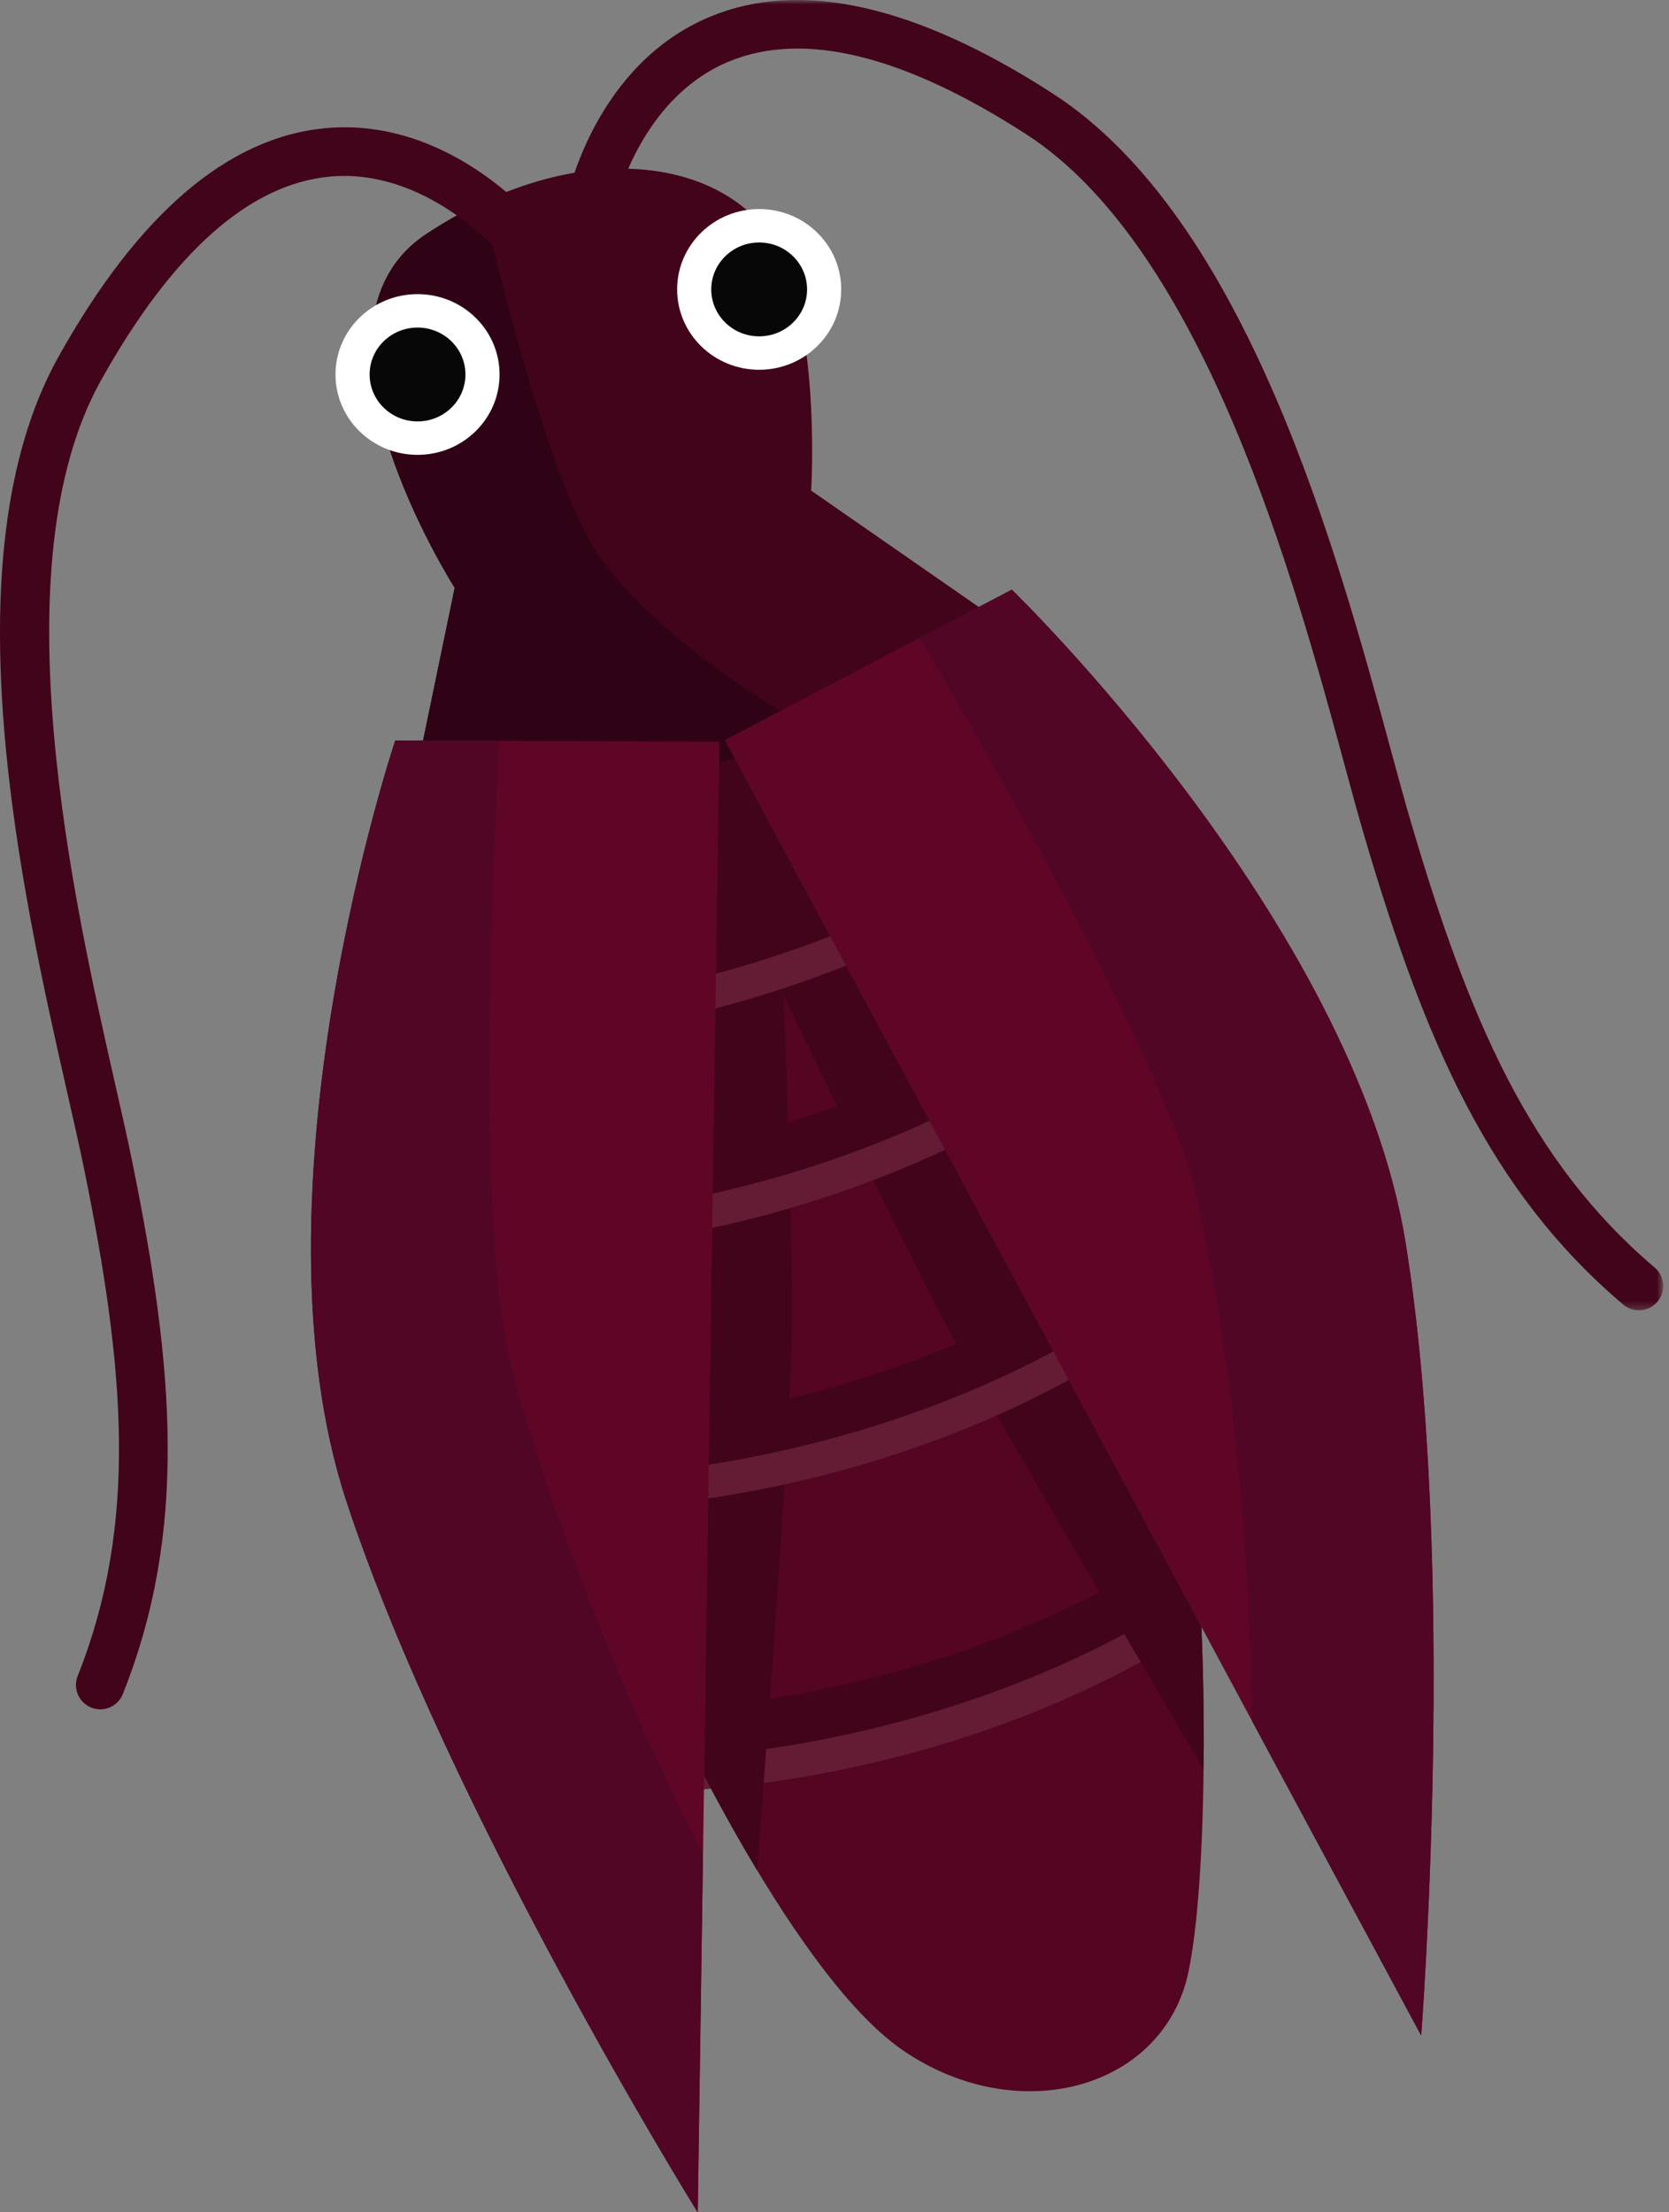
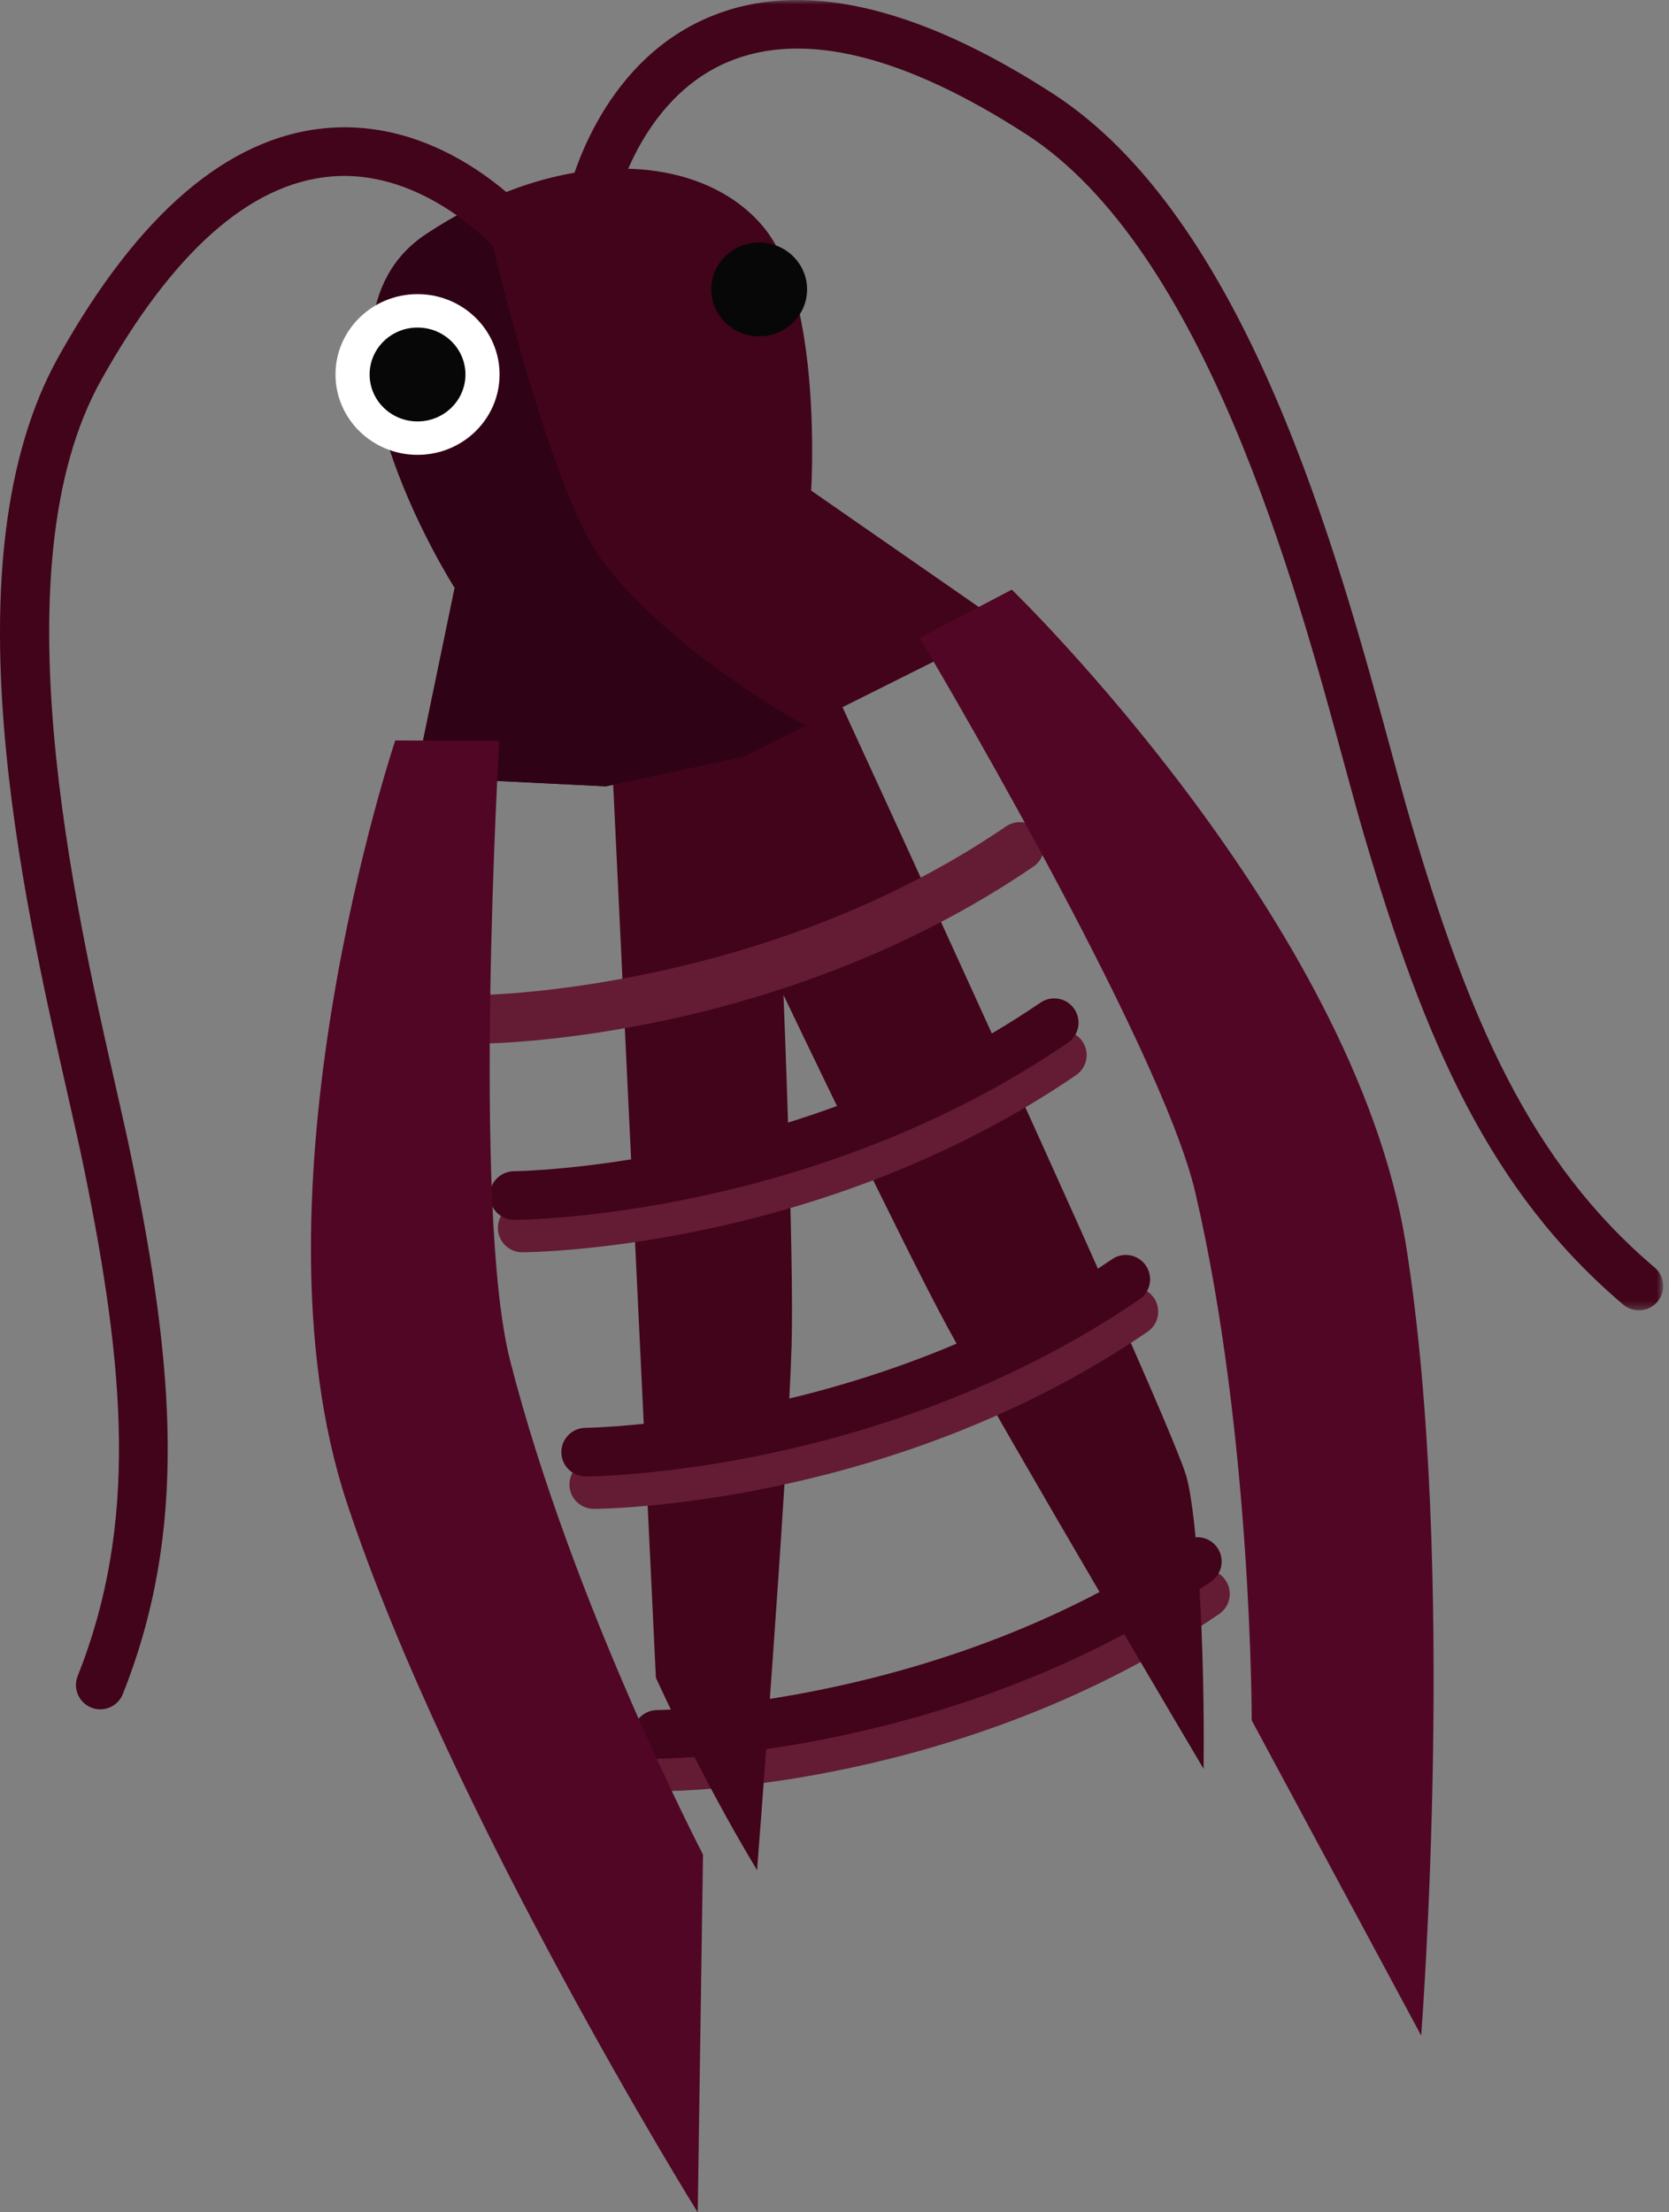
<svg xmlns="http://www.w3.org/2000/svg" xmlns:xlink="http://www.w3.org/1999/xlink" width="206px" height="273px" viewBox="0 0 206 273">
  <rect x="0" y="0" width="206" height="273" fill="#808080" stroke="none" />
  <title>Page 1</title>
  <desc>Created with Sketch.</desc>
  <defs>
    <polygon id="path-1" points="136.286 0.954 136.286 162.667 0.953 162.667 0.953 0.954 136.286 0.954" />
  </defs>
  <g id="Page-1" stroke="none" stroke-width="1" fill="none" fill-rule="evenodd">
    <g id="Project4_sketchy_sketch" transform="translate(-144, -2593)">
      <g id="Page-1" transform="translate(144, 2592)">
-         <path d="M80.954,208.046 C80.954,208.046 97.204,244.296 111.454,254.046 C125.704,263.796 143.703,258.796 146.703,244.296 C149.703,229.796 148.703,191.546 146.453,183.296 C144.203,175.046 92.704,63.796 92.704,63.796 L75.454,93.046 L80.954,208.046 Z" id="Fill-1" fill="#530522" />
        <path d="M82.12,222.046 C80.471,222.046 79.129,220.713 79.121,219.062 C79.112,217.405 80.448,216.056 82.103,216.046 C82.453,216.044 117.263,215.605 147.095,195.235 C148.464,194.3 150.331,194.652 151.264,196.022 C152.198,197.39 151.846,199.256 150.477,200.191 C119.081,221.628 83.627,222.039 82.135,222.046 L82.12,222.046 Z" id="Fill-3" fill="#631C33" />
        <path d="M93.443,231.808 C86.248,219.856 80.954,208.046 80.954,208.046 L75.454,93.046 L92.704,63.796 C92.704,63.796 144.204,175.046 146.454,183.296 C147.815,188.286 148.718,204.252 148.556,219.3 C148.556,219.3 124.393,178.498 116.954,164.796 C111.43,154.623 96.704,123.796 96.704,123.796 C96.704,123.796 98.026,156.359 97.704,167.046 C97.211,183.362 93.443,231.808 93.443,231.808" id="Fill-5" fill="#42041A" />
        <path d="M51.287,96.879 L56.12,73.546 C56.12,73.546 35.454,41.212 52.62,29.879 C69.787,18.546 86.62,20.046 94.12,28.879 C101.62,37.712 100.12,61.546 100.12,61.546 L124.12,78.212 L91.787,94.379 L74.787,98.046 L51.287,96.879 Z" id="Fill-7" fill="#42041A" />
        <path d="M59.544,25.972 C57.257,27.049 54.942,28.347 52.621,29.879 C35.454,41.213 56.121,73.546 56.121,73.546 L51.287,96.879 L74.787,98.046 L91.787,94.379 L99.404,90.571 C99.404,90.571 82.829,81.546 74.329,70.171 C67.354,60.837 59.544,25.972 59.544,25.972" id="Fill-9" fill="#300215" />
        <path d="M61.66,47.217 C61.66,52.694 57.127,57.134 51.535,57.134 C45.943,57.134 41.41,52.694 41.41,47.217 C41.41,41.74 45.943,37.3 51.535,37.3 C57.127,37.3 61.66,41.74 61.66,47.217" id="Fill-11" fill="#FFFFFF" />
        <path d="M57.448,47.217 C57.448,50.416 54.801,53.009 51.535,53.009 C48.269,53.009 45.621,50.416 45.621,47.217 C45.621,44.018 48.269,41.425 51.535,41.425 C54.801,41.425 57.448,44.018 57.448,47.217" id="Fill-13" fill="#070707" />
-         <path d="M103.827,36.717 C103.827,42.194 99.294,46.634 93.702,46.634 C88.11,46.634 83.577,42.194 83.577,36.717 C83.577,31.24 88.11,26.8 93.702,26.8 C99.294,26.8 103.827,31.24 103.827,36.717" id="Fill-15" fill="#FFFFFF" />
        <path d="M99.615,36.717 C99.615,39.916 96.968,42.509 93.702,42.509 C90.436,42.509 87.788,39.916 87.788,36.717 C87.788,33.518 90.436,30.925 93.702,30.925 C96.968,30.925 99.615,33.518 99.615,36.717" id="Fill-17" fill="#070707" />
        <path d="M81.12,218.046 C79.471,218.046 78.129,216.713 78.121,215.062 C78.112,213.405 79.448,212.056 81.103,212.046 C81.453,212.044 116.263,211.605 146.095,191.235 C147.464,190.3 149.331,190.652 150.264,192.022 C151.198,193.39 150.846,195.256 149.477,196.191 C118.081,217.628 82.627,218.039 81.135,218.046 L81.12,218.046 Z" id="Fill-19" fill="#42041A" />
        <path d="M73.286,187.213 C71.637,187.213 70.296,185.88 70.287,184.229 C70.279,182.572 71.615,181.223 73.27,181.213 C73.619,181.211 108.429,180.772 138.262,160.402 C139.631,159.467 141.497,159.819 142.431,161.189 C143.365,162.557 143.013,164.423 141.644,165.358 C110.247,186.795 74.794,187.206 73.301,187.213 L73.286,187.213 Z" id="Fill-21" fill="#631C33" />
        <path d="M72.286,183.213 C70.637,183.213 69.296,181.88 69.287,180.229 C69.279,178.572 70.615,177.223 72.27,177.213 C72.619,177.211 107.429,176.772 137.262,156.402 C138.631,155.467 140.497,155.819 141.431,157.189 C142.365,158.557 142.013,160.423 140.644,161.358 C109.247,182.795 73.794,183.206 72.301,183.213 L72.286,183.213 Z" id="Fill-23" fill="#42041A" />
        <path d="M64.453,155.546 C62.804,155.546 61.463,154.213 61.454,152.562 C61.446,150.905 62.782,149.556 64.437,149.546 C64.786,149.544 99.596,149.105 129.429,128.735 C130.798,127.8 132.664,128.152 133.598,129.522 C134.532,130.89 134.18,132.756 132.811,133.691 C101.414,155.128 65.961,155.539 64.468,155.546 L64.453,155.546 Z" id="Fill-25" fill="#631C33" />
        <path d="M63.453,151.546 C61.804,151.546 60.463,150.213 60.454,148.562 C60.446,146.905 61.782,145.556 63.437,145.546 C63.786,145.544 98.596,145.105 128.429,124.735 C129.798,123.8 131.664,124.152 132.598,125.522 C133.532,126.89 133.18,128.756 131.811,129.691 C100.414,151.128 64.961,151.539 63.468,151.546 L63.453,151.546 Z" id="Fill-27" fill="#42041A" />
        <path d="M59.203,129.796 C57.554,129.796 56.213,128.463 56.204,126.812 C56.196,125.155 57.532,123.806 59.187,123.796 C59.536,123.794 94.346,123.355 124.179,102.985 C125.548,102.05 127.414,102.402 128.348,103.772 C129.282,105.14 128.93,107.006 127.561,107.941 C96.164,129.378 60.711,129.789 59.218,129.796 L59.203,129.796 Z" id="Fill-29" fill="#631C33" />
-         <path d="M58.203,125.796 C56.554,125.796 55.213,124.463 55.204,122.812 C55.196,121.155 56.532,119.806 58.187,119.796 C58.536,119.794 93.346,119.355 123.179,98.985 C124.548,98.05 126.414,98.402 127.348,99.772 C128.282,101.14 127.93,103.006 126.561,103.941 C95.164,125.378 59.711,125.789 58.218,125.796 L58.203,125.796 Z" id="Fill-31" fill="#42041A" />
-         <path d="M88.787,92.546 L48.787,92.379 C48.787,92.379 30.12,148.046 42.787,186.379 C55.454,224.713 86.12,274.046 86.12,274.046 L88.787,92.546 Z" id="Fill-33" fill="#5F0627" />
        <path d="M61.623,92.433 L48.787,92.38 C48.787,92.38 30.12,148.046 42.787,186.38 C55.454,224.713 86.12,274.046 86.12,274.046 L86.769,229.877 C86.769,229.877 70.62,198.88 62.954,168.88 C58.221,150.36 61.623,92.433 61.623,92.433" id="Fill-35" fill="#510625" />
-         <path d="M89.456,92.341 L124.885,73.771 C124.885,73.771 167.09,114.586 173.501,154.445 C179.912,194.305 175.412,252.219 175.412,252.219 L89.456,92.341 Z" id="Fill-37" fill="#5F0627" />
        <path d="M113.515,79.73 L124.884,73.771 C124.884,73.771 167.09,114.586 173.501,154.445 C179.912,194.305 175.412,252.218 175.412,252.218 L154.494,213.312 C154.494,213.312 154.552,178.359 147.541,148.199 C143.213,129.581 113.515,79.73 113.515,79.73" id="Fill-39" fill="#510625" />
        <g id="Group-43" transform="translate(69, 0.046)">
          <mask id="mask-2" fill="white">
            <use xlink:href="#path-1" />
          </mask>
          <g id="Clip-42" />
          <path d="M133.285,162.667 C132.599,162.667 131.911,162.434 131.346,161.955 C114.802,147.928 106.859,129.45 99.409,104.182 C98.653,101.616 97.835,98.605 96.888,95.118 C90.871,72.966 79.674,31.731 57.66,17.521 C42.501,7.734 30.142,4.721 20.925,8.565 C9.826,13.195 6.918,26.483 6.889,26.617 C6.548,28.239 4.957,29.274 3.337,28.936 C1.716,28.595 0.677,27.004 1.018,25.383 C1.159,24.711 4.636,8.859 18.616,3.028 C29.764,-1.623 43.993,1.558 60.913,12.48 C84.861,27.938 96.013,69.008 102.678,93.545 C103.615,96.999 104.427,99.981 105.165,102.485 C112.302,126.691 119.82,144.317 135.226,157.379 C136.49,158.45 136.645,160.344 135.575,161.607 C134.982,162.307 134.137,162.667 133.285,162.667" id="Fill-41" fill="#42041A" mask="url(#mask-2)" />
        </g>
        <g id="Group-46" transform="translate(0, 16.046)" fill="#42041A">
          <path d="M12.374,195.908 C12.004,195.908 11.629,195.839 11.265,195.694 C9.725,195.081 8.975,193.336 9.588,191.797 C17.065,173.033 15.434,153.94 10.38,129.215 C9.857,126.656 9.173,123.641 8.38,120.149 C2.752,95.354 -6.666,53.855 7.226,28.97 C17.042,11.386 28.118,1.9 40.145,0.776 C55.221,-0.633 65.734,11.734 66.174,12.261 C67.236,13.533 67.065,15.425 65.793,16.487 C64.523,17.547 62.634,17.378 61.572,16.111 C61.453,15.969 52.549,5.62 40.658,6.755 C30.732,7.705 21.247,16.164 12.465,31.894 C-0.306,54.771 9.151,96.437 14.231,118.821 C15.032,122.347 15.723,125.391 16.258,128.013 C21.534,153.823 23.191,173.867 15.162,194.017 C14.694,195.192 13.566,195.908 12.374,195.908" id="Fill-44" />
        </g>
      </g>
    </g>
  </g>
</svg>